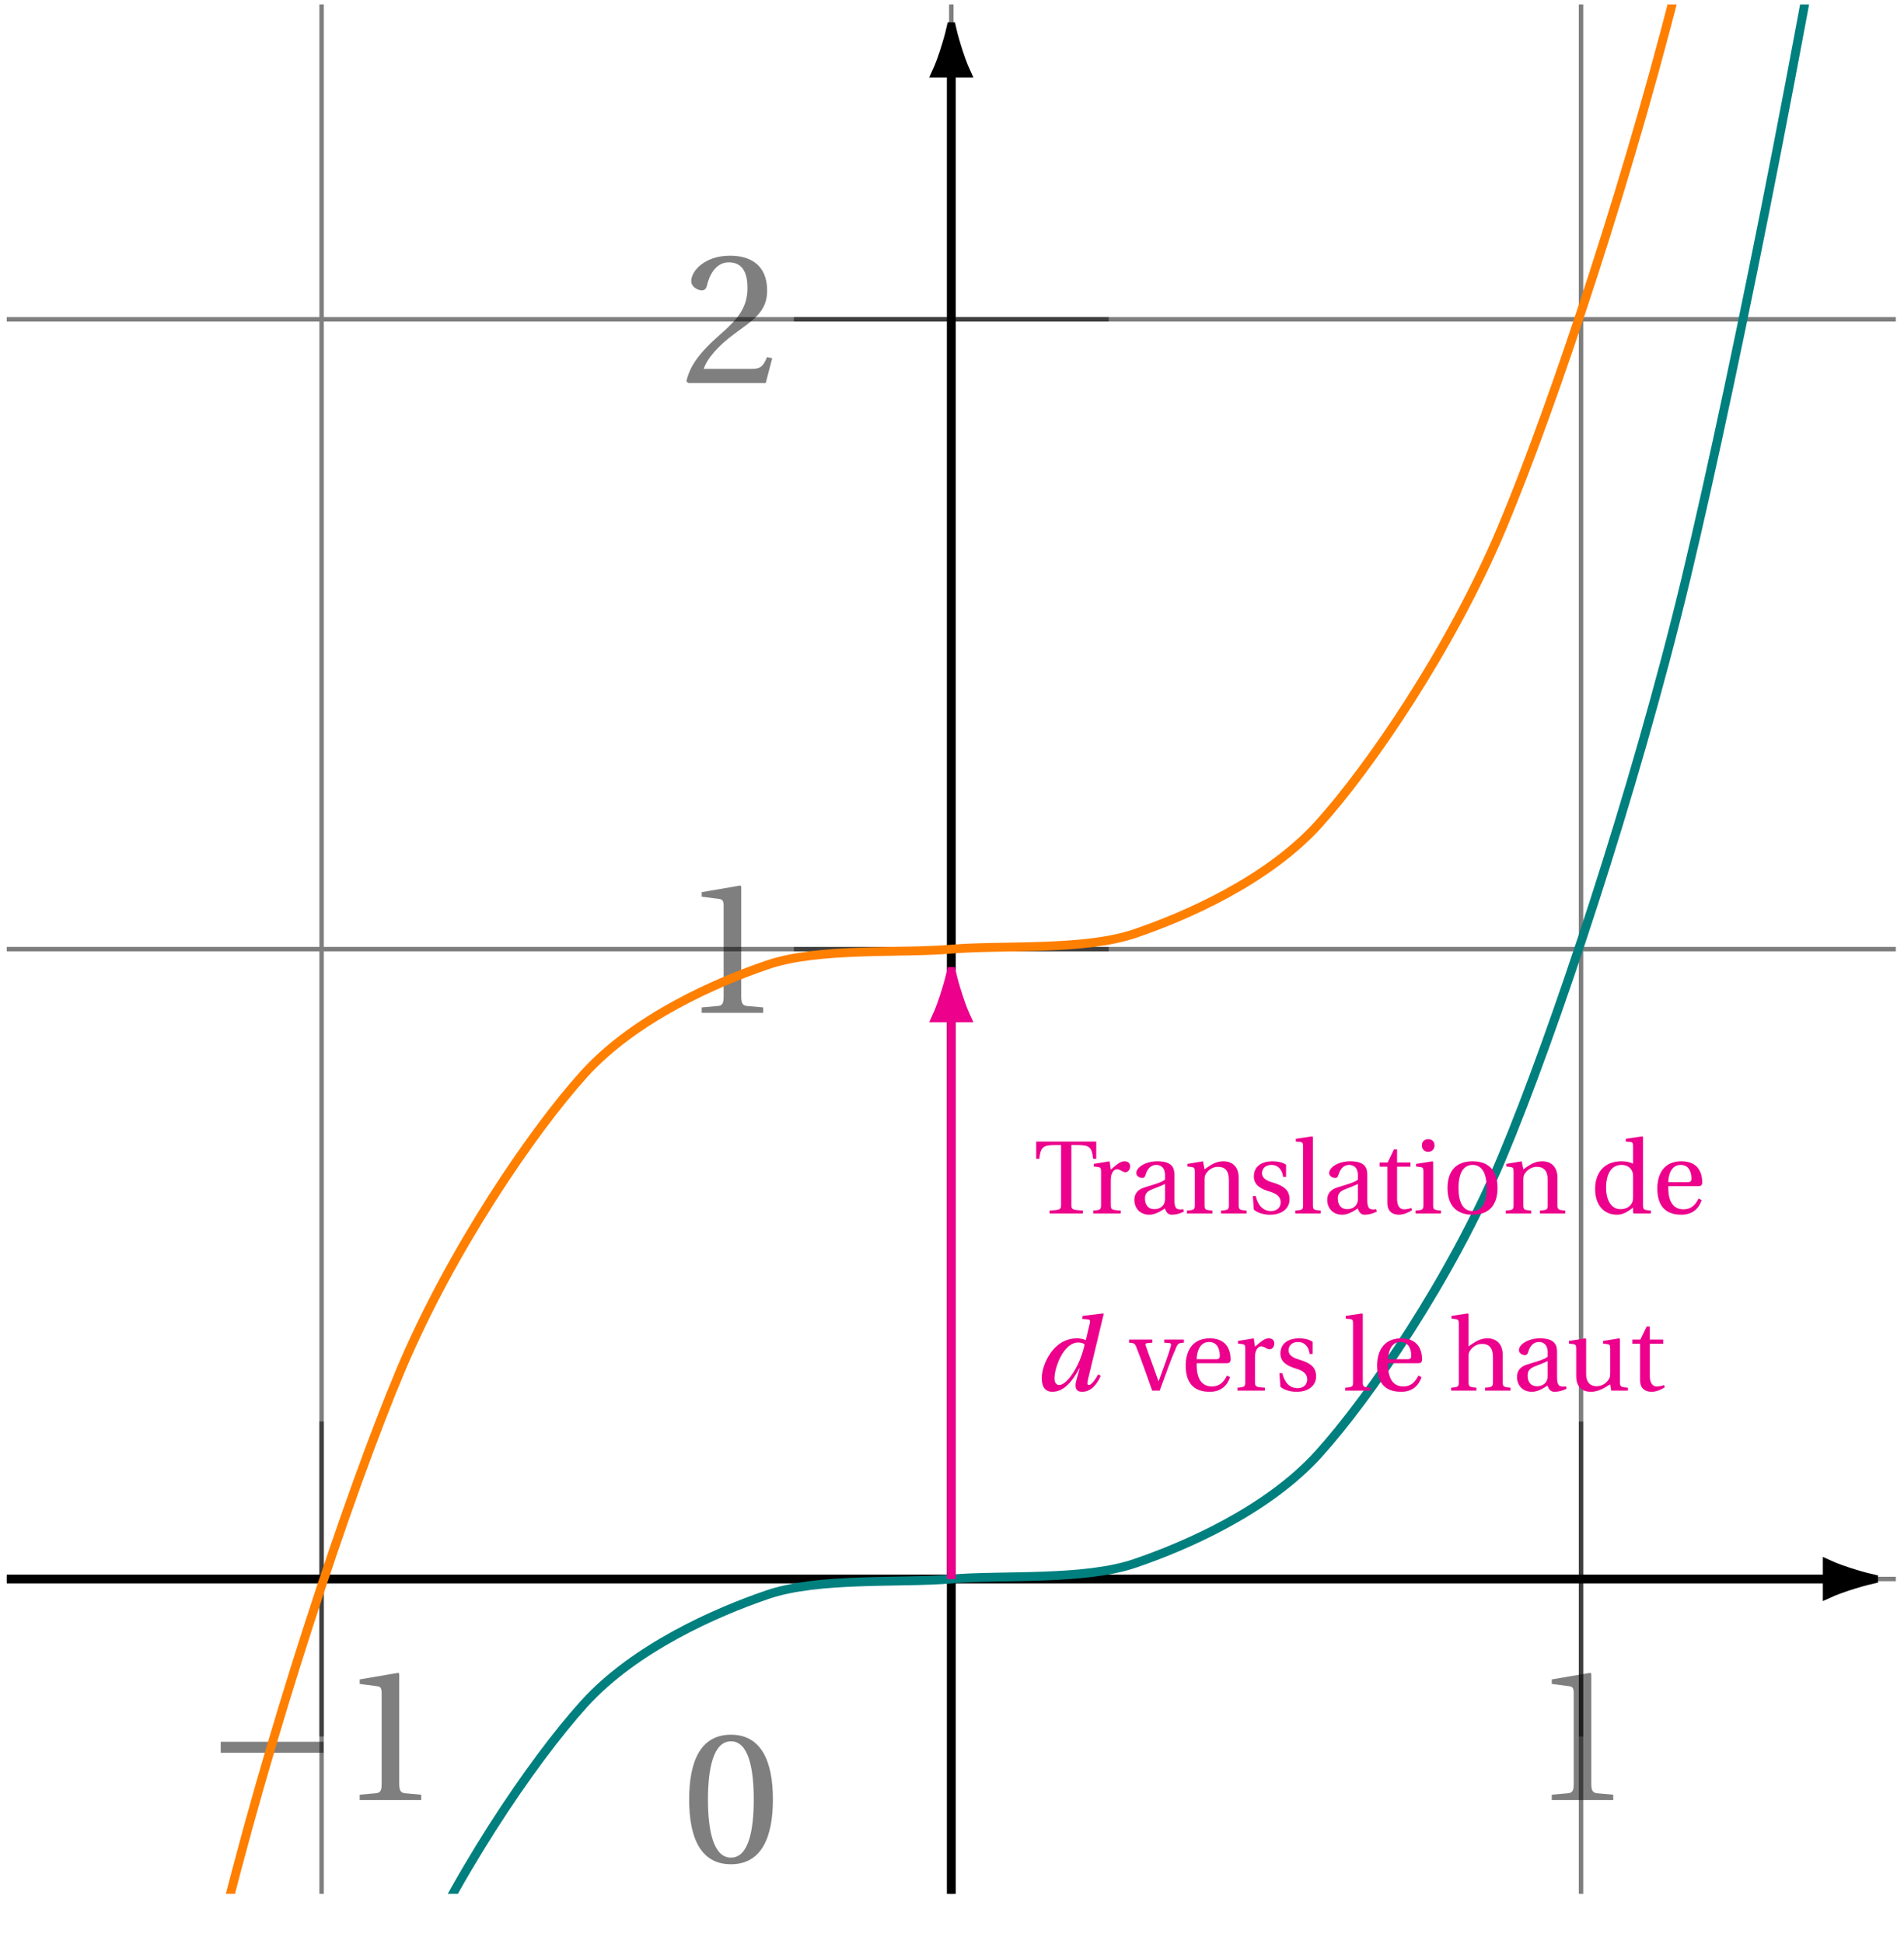
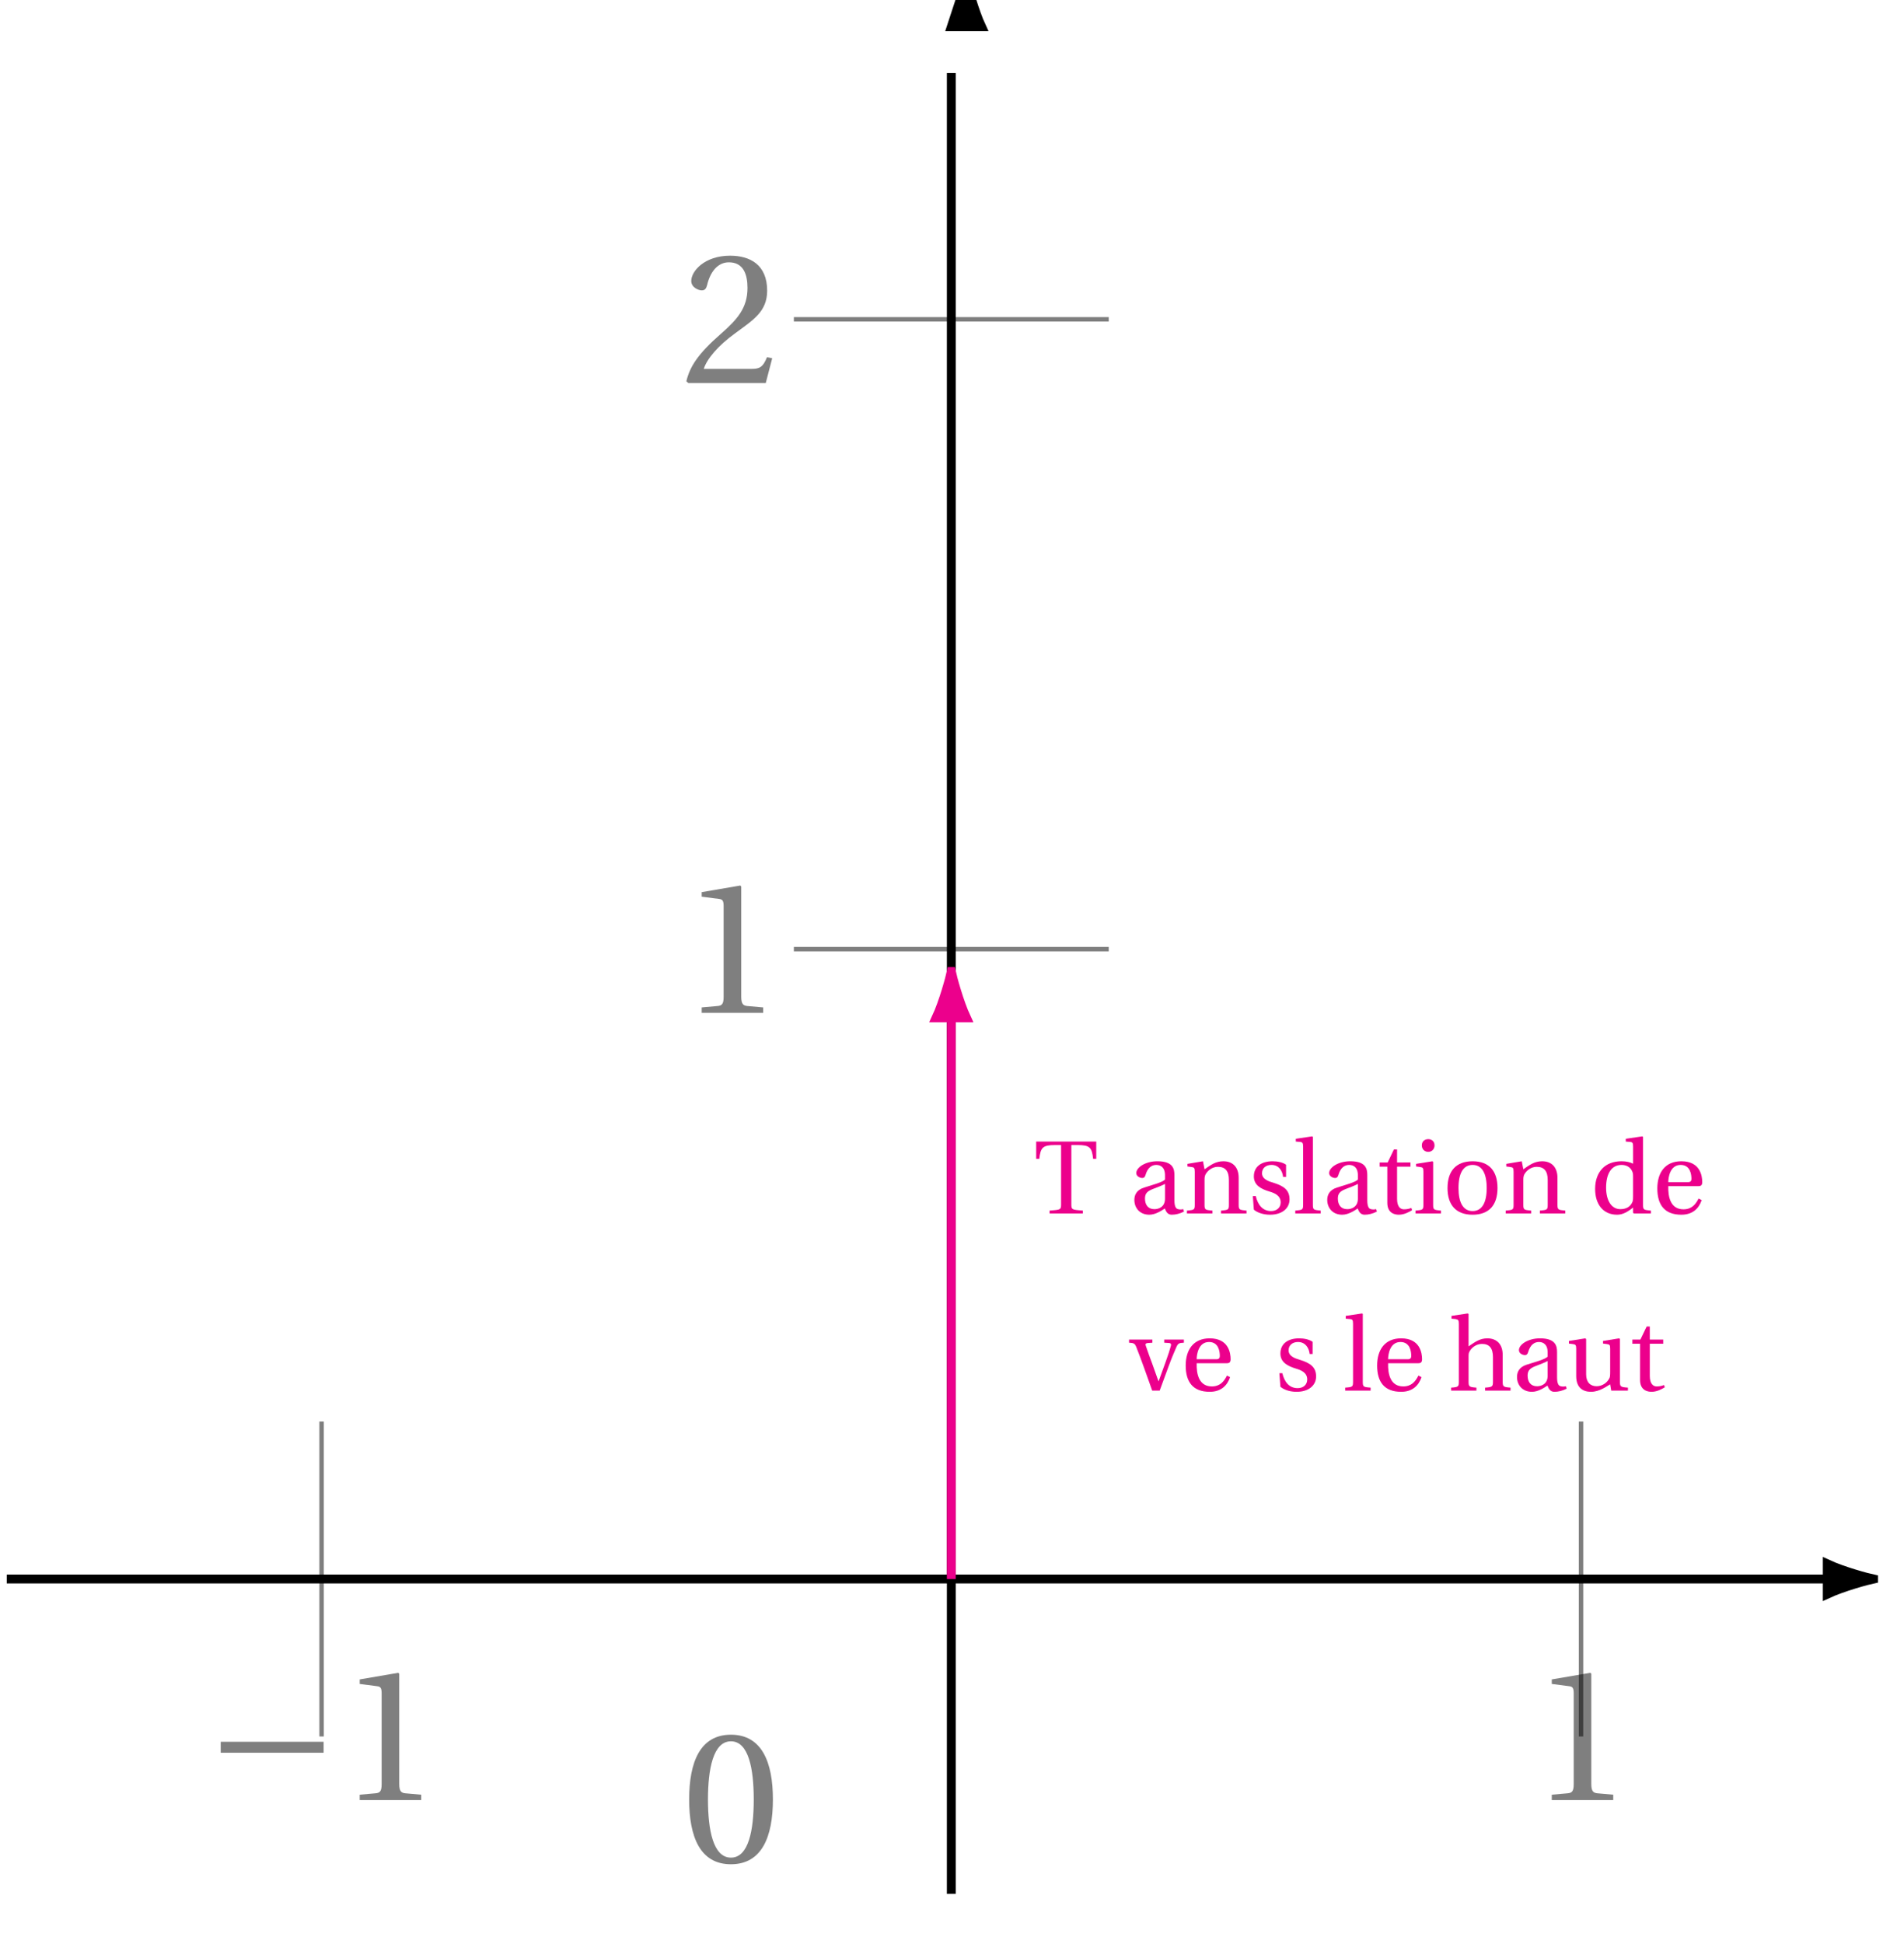
<svg xmlns="http://www.w3.org/2000/svg" xmlns:xlink="http://www.w3.org/1999/xlink" width="170.876pt" height="174.443pt" viewBox="0 0 170.876 174.443">
  <defs>
    <path id="b" d="M1.438-4.25h9.234v-.984H1.438Zm0 0" />
    <path id="c" d="M1.828 0h5.516v-.484l-1.406-.125c-.359-.031-.562-.156-.562-.828v-9.891l-.078-.094-3.469.594v.406l1.562.203c.297.031.406.156.406.641v8.141c0 .672-.172.797-.562.828l-1.406.125Zm0 0" />
    <path id="d" d="M.453-.156.625 0h6.953l.578-2.219-.469-.094c-.359.922-.703 1.047-1.375 1.047H2.016c.266-.875 1.266-2.078 2.828-3.203 1.609-1.188 2.859-1.938 2.859-3.812 0-2.344-1.547-3.141-3.328-3.141-2.297 0-3.484 1.391-3.484 2.266 0 .578.641.844.938.844.297 0 .406-.172.484-.469.266-1.141.922-2.047 1.953-2.047 1.297 0 1.672 1.062 1.672 2.297 0 1.812-.922 2.828-2.375 4.109C1.484-2.609.766-1.469.453-.156m0 0" />
    <path id="e" d="M.703-5.609c0 3.359.984 5.812 3.75 5.812S8.219-2.25 8.219-5.609s-1-5.812-3.766-5.812-3.75 2.453-3.75 5.812m1.688 0c0-2.734.469-5.219 2.062-5.219S6.5-8.344 6.5-5.609 6.047-.391 4.453-.391 2.391-2.875 2.391-5.609m0 0" />
    <path id="i" d="M.203-4.906h.281c.109-1.016.312-1.234 1.406-1.234h.547v5.281c0 .516-.016.531-1.031.594V0h2.984v-.266c-1-.062-1.031-.078-1.031-.594v-5.281h.562c1.094 0 1.281.219 1.391 1.234h.281v-1.547H.203Zm0 0" />
-     <path id="j" d="M.297 0h2.469v-.266C1.922-.312 1.875-.344 1.875-.812V-3c0-.719.328-.969.547-.969.141 0 .297.062.562.219.078.031.141.047.203.047.219 0 .422-.234.422-.531 0-.203-.125-.453-.5-.453-.344 0-.609.203-1.234.75l-.109-.75-1.422.234v.234l.359.047C.938-4.141 1-4.094 1-3.75v2.938c0 .469-.047.5-.703.547Zm0 0" />
    <path id="k" d="M.453-1.219c0 .703.469 1.328 1.344 1.328.547 0 1.094-.359 1.391-.562.125.359.297.562.625.562.344 0 .734-.094 1.094-.281l-.062-.219c-.125.031-.328.047-.469 0-.172-.031-.328-.203-.328-.797v-2.266c0-.547-.125-1.234-1.531-1.234C1.453-4.688.625-4.141.625-3.625c0 .297.344.438.531.438s.25-.109.297-.266c.203-.688.578-.906.969-.906.359 0 .781.188.781.938v.375c-.234.25-1.141.484-1.875.719-.688.219-.875.672-.875 1.109m.953-.125c0-.438.188-.656.719-.859.375-.141.859-.328 1.078-.453v1.328c0 .75-.578.938-.953.938-.578 0-.844-.406-.844-.953m0 0" />
    <path id="l" d="M.297 0h2.281v-.266C1.906-.312 1.875-.344 1.875-.812V-3c0-.234.016-.359.094-.516.203-.359.609-.672 1.109-.672.641 0 .984.359.984 1.172V-.812c0 .469-.031.5-.703.547V0h2.281v-.266C4.984-.312 4.938-.344 4.938-.812v-2.391c0-.938-.516-1.484-1.375-1.484-.688 0-1.125.328-1.688.719l-.141-.719-1.391.234v.234l.359.047C.938-4.141 1-4.094 1-3.75v2.938c0 .469-.031.5-.703.547Zm0 0" />
    <path id="m" d="M.438-1.562.531-.344c.344.297.906.453 1.453.453 1.109 0 1.75-.594 1.75-1.375 0-.828-.5-1.203-1.469-1.5-.391-.109-1-.312-1-.844 0-.484.375-.75.844-.75.656 0 .984.516 1.047 1.078h.266V-4.375c-.297-.219-.781-.312-1.203-.312-1 0-1.688.469-1.688 1.359 0 .781.625 1.125 1.406 1.359.422.125 1 .344 1 .969 0 .484-.359.781-.859.781-.75 0-1.188-.547-1.375-1.344Zm0 0" />
    <path id="n" d="M.188 0h2.281v-.266c-.672-.047-.703-.078-.703-.547V-6.875l-.062-.047-1.469.219v.25l.359.031c.234.016.297.078.297.422v5.188c0 .469-.031.5-.703.547Zm0 0" />
    <path id="o" d="M.281-4.203h.688v3.25C.969 0 1.672.109 2 .109c.469 0 .922-.234 1.188-.406L3.125-.5c-.234.094-.438.125-.672.125-.312 0-.609-.234-.609-.938v-2.891h1.203v-.375H1.844V-5.75H1.562L1-4.578H.281Zm0 0" />
    <path id="p" d="M.859-6.109c0 .328.234.578.578.578.328 0 .562-.25.562-.578 0-.344-.234-.562-.562-.562-.344 0-.578.219-.578.562M.297 0h2.281v-.266C1.906-.312 1.875-.344 1.875-.812V-4.625l-.062-.062-1.469.234v.234l.359.047C.938-4.141 1-4.094 1-3.75v2.938c0 .469-.031.5-.703.547Zm0 0" />
    <path id="q" d="M.453-2.281c0 1.5.75 2.391 2.25 2.391S4.938-.781 4.938-2.281c0-1.516-.734-2.406-2.234-2.406s-2.25.891-2.25 2.406m.984 0c0-1.297.406-2.078 1.266-2.078.859 0 1.266.781 1.266 2.078 0 1.281-.406 2.062-1.266 2.062-.859 0-1.266-.781-1.266-2.062m0 0" />
    <path id="r" d="M.453-2.203c0 1.391.734 2.312 1.969 2.312.5 0 .922-.234 1.438-.641v.469L3.938 0h1.516v-.266C4.781-.312 4.75-.344 4.75-.812V-6.875l-.062-.047-1.484.219v.25l.359.031c.25.016.297.078.297.422v1.531c-.25-.125-.594-.219-1.031-.219-.766 0-1.344.25-1.719.641C.703-3.625.453-3.016.453-2.203m.984-.109c0-1.203.438-2.047 1.391-2.047.438 0 .797.203.953.578.078.156.078.297.078.547v1.641c0 .219 0 .375-.047.531-.188.484-.609.672-1.094.672-.844 0-1.281-.844-1.281-1.922m0 0" />
    <path id="s" d="M.453-2.25c0 1.469.641 2.359 2.156 2.359 1.031 0 1.578-.578 1.828-1.312l-.281-.141c-.266.531-.625.969-1.359.969-1.156 0-1.391-1.109-1.359-2.078H4.125c.203 0 .359-.047.359-.359 0-.547-.172-1.875-1.875-1.875C1.141-4.688.453-3.656.453-2.25m.984-.562c0-.391.141-1.547 1.109-1.547.875 0 .969.875.969 1.25 0 .172-.062.297-.312.297Zm0 0" />
    <path id="u" d="M.016-4.297c.438.031.516.062.656.406.25.625.469 1.234.703 1.875L2.094 0h.672l.828-2.25c.266-.734.547-1.359.672-1.656.141-.328.25-.375.672-.391v-.281H3.172v.281l.453.031c.156.016.188.125.141.266-.078.297-.25.844-.469 1.438l-.625 1.719h-.016l-.562-1.578c-.203-.531-.391-1.062-.562-1.562q-.117-.258.141-.281l.438-.031v-.281H.016Zm0 0" />
    <path id="v" d="M.203 0h2.266v-.266C1.812-.312 1.766-.359 1.766-.812V-3c0-.234 0-.359.078-.5.203-.375.625-.688 1.125-.688.641 0 .984.359.984 1.172V-.812c0 .453-.047.5-.703.547V0h2.281v-.266C4.875-.312 4.828-.359 4.828-.812v-2.391c0-.938-.516-1.484-1.375-1.484-.688 0-1.109.328-1.688.719V-6.875l-.078-.047-1.453.219v.25l.359.031C.828-6.375.891-6.328.891-6v5.188c0 .453-.031.5-.688.547Zm0 0" />
    <path id="w" d="m.234-4.219.359.047c.234.031.297.078.297.422v2.453c0 1.078.641 1.406 1.328 1.406.797 0 1.453-.531 1.719-.672L4.031 0h1.5v-.266C4.875-.312 4.812-.344 4.812-.812V-4.625L4.75-4.688l-1.453.234v.234l.344.047c.25.031.297.078.297.422v2.094c0 .266-.016.469-.078.562-.219.422-.656.703-1.141.703-.547 0-.938-.344-.938-1.062V-4.625l-.078-.062-1.469.234Zm0 0" />
-     <path id="t" d="M.703-1.125c0 .609.188 1.234.953 1.234C2.719.109 3.516-.922 4.078-2h.031L3.812-.938c-.047.172-.078.328-.078.469 0 .391.203.578.594.578C5.125.109 5.656-.562 6-1.328l-.234-.125C5.562-1.078 5.172-.5 4.938-.5c-.109 0-.141-.062-.141-.172 0-.078.016-.188.047-.297l1.422-5.922-.062-.031-1.828.219-.047.266.516.047c.141.016.188.078.188.172 0 .062 0 .125-.031.219l-.344 1.453-.031.016c-.172-.094-.438-.156-.766-.156C1.672-4.688.703-2.25.703-1.125m1.141.016c0-.953.812-3.203 2.125-3.203.25 0 .469.062.578.172-.156.766-.469 1.625-.906 2.344C3.234-1.094 2.688-.5 2.266-.5 2-.5 1.844-.719 1.844-1.109m0 0" />
    <clipPath id="a">
      <path d="M.211 0h170.332v171H.211Zm0 0" />
    </clipPath>
    <clipPath id="f">
      <path d="M.211 141H165v2H.211Zm0 0" />
    </clipPath>
    <clipPath id="g">
      <path d="M152 129h18.543v26H152Zm0 0" />
    </clipPath>
    <clipPath id="h">
-       <path d="M.605.395h169.539V169.934H.605Zm0 0" />
-     </clipPath>
+       </clipPath>
  </defs>
  <g clip-path="url(#a)">
-     <path fill="none" stroke="#000" stroke-miterlimit="10" stroke-opacity=".5" stroke-width=".397" d="M.605 141.68h169.539M.605 85.164h169.539M.605 28.652h169.539M28.863 169.934V.395M85.375 169.934V.395m56.516 169.539V.395" />
-   </g>
+     </g>
  <path fill="none" stroke="#000" stroke-miterlimit="10" stroke-opacity=".5" stroke-width=".397" d="M28.863 127.551v28.258" />
  <g fill-opacity=".5">
    <use xlink:href="#b" x="18.37" y="161.518" />
    <use xlink:href="#c" x="30.454" y="161.518" />
  </g>
  <path fill="none" stroke="#000" stroke-miterlimit="10" stroke-opacity=".5" stroke-width=".397" d="M141.891 127.551v28.258" />
  <use xlink:href="#c" x="137.437" y="161.518" fill-opacity=".5" />
  <path fill="none" stroke="#000" stroke-miterlimit="10" stroke-opacity=".5" stroke-width=".397" d="M99.504 85.164H71.246" />
  <use xlink:href="#c" x="61.146" y="90.878" fill-opacity=".5" />
  <path fill="none" stroke="#000" stroke-miterlimit="10" stroke-opacity=".5" stroke-width=".397" d="M99.504 28.652H71.246" />
  <use xlink:href="#d" x="61.146" y="34.365" fill-opacity=".5" />
  <path fill="none" stroke="#000" stroke-miterlimit="10" stroke-opacity=".5" stroke-width=".397" d="M85.375 127.551v28.258" />
  <use xlink:href="#e" x="61.146" y="167.072" fill-opacity=".5" />
  <g clip-path="url(#f)">
    <path fill="none" stroke="#000" stroke-miterlimit="10" stroke-width=".794" d="M.605 141.68h163.383" />
  </g>
  <path d="M168.141 141.68c-.512-.105-2.75-.707-4.152-1.359v2.719c1.402-.652 3.641-1.254 4.152-1.359m0 0" />
  <g clip-path="url(#g)">
    <path fill="none" stroke="#000" stroke-miterlimit="10" stroke-width=".794" d="M168.141 141.68c-.512-.105-2.75-.707-4.152-1.359v2.719c1.402-.652 3.641-1.254 4.152-1.359Zm0 0" />
  </g>
  <path fill="none" stroke="#000" stroke-miterlimit="10" stroke-width=".794" d="M85.375 169.934V6.555" />
-   <path stroke="#000" stroke-miterlimit="10" stroke-width=".794" d="M85.375 2.402c-.105.508-.707 2.75-1.359 4.152h2.719c-.652-1.402-1.254-3.645-1.359-4.152Zm0 0" />
+   <path stroke="#000" stroke-miterlimit="10" stroke-width=".794" d="M85.375 2.402h2.719c-.652-1.402-1.254-3.645-1.359-4.152Zm0 0" />
  <g fill="none" stroke-miterlimit="10" stroke-width=".794" clip-path="url(#h)">
    <path stroke="#007F7F" d="M-112.418 2564.679s11.906-415.027 16.48-556.656c4.574-141.633 11.91-347 16.484-464.117 4.57-117.117 11.906-285.047 16.48-379.988 4.574-94.941 11.91-229.18 16.484-304.277 4.57-75.098 11.906-179.383 16.48-236.973s11.91-135.668 16.484-178.082c4.57-42.414 11.906-98.035 16.48-127.609 4.574-29.57 11.91-66.473 16.484-85.539 4.57-19.066 11.906-40.992 16.48-51.887 4.574-10.898 11.91-21.59 16.484-26.648 4.57-5.059 11.906-8.262 16.48-9.82 4.574-1.559 11.91-1.016 16.484-1.402 4.57-.391 11.906.156 16.48-1.402 4.574-1.555 11.91-4.75 16.484-9.809 4.57-5.055 11.906-15.738 16.48-26.629s11.91-32.805 16.484-51.863c4.57-19.059 11.906-55.945 16.48-85.508 4.574-29.566 11.91-85.168 16.484-127.57 4.57-42.402 11.906-120.461 16.48-178.035 4.574-57.574 11.91-161.84 16.484-236.922 4.57-75.082 11.906-209.293 16.48-304.215 4.574-94.926 11.91-262.824 16.484-379.926 4.57-117.098 11.906-322.434 16.48-464.043 4.574-141.609 16.484-556.574 16.484-556.574" />
    <path stroke="#FF7F00" d="M-112.418 2508.168s11.906-415.027 16.48-556.66c4.574-141.629 11.91-346.996 16.484-464.117 4.57-117.117 11.906-285.047 16.48-379.988 4.574-94.938 11.91-229.176 16.484-304.273 4.57-75.098 11.906-179.387 16.48-236.973 4.574-57.59 11.91-135.672 16.484-178.086 4.57-42.414 11.906-98.031 16.48-127.605s11.91-66.473 16.484-85.539c4.57-19.07 11.906-40.992 16.48-51.891 4.574-10.895 11.91-21.586 16.484-26.648 4.57-5.059 11.906-8.262 16.48-9.816 4.574-1.559 11.91-1.016 16.484-1.406 4.57-.387 11.906.156 16.48-1.398s11.91-4.754 16.484-9.809c4.57-5.055 11.906-15.738 16.48-26.629s11.91-32.805 16.484-51.863c4.57-19.062 11.906-55.945 16.48-85.512 4.574-29.562 11.91-85.164 16.484-127.566 4.57-42.402 11.906-120.465 16.48-178.039 4.574-57.574 11.91-161.836 16.484-236.918 4.57-75.082 11.906-209.293 16.48-304.219 4.574-94.922 11.91-262.824 16.484-379.922 4.57-117.098 11.906-322.434 16.48-464.043 4.574-141.609 16.484-556.574 16.484-556.574" />
  </g>
  <path fill="none" stroke="#EC008C" stroke-miterlimit="10" stroke-width=".794" d="M85.375 141.68V91.324" />
  <path fill="#EC008C" stroke="#EC008C" stroke-miterlimit="10" stroke-width=".794" d="M85.375 87.172c-.105.508-.707 2.75-1.359 4.152h2.719c-.652-1.402-1.254-3.645-1.359-4.152Zm0 0" />
  <use xlink:href="#i" x="92.791" y="108.884" fill="#EC008C" />
  <use xlink:href="#j" x="97.816" y="108.884" fill="#EC008C" />
  <g fill="#EC008C">
    <use xlink:href="#k" x="101.351" y="108.884" />
    <use xlink:href="#l" x="106.227" y="108.884" />
    <use xlink:href="#m" x="111.997" y="108.884" />
    <use xlink:href="#n" x="116.059" y="108.884" />
    <use xlink:href="#k" x="118.661" y="108.884" />
    <use xlink:href="#o" x="123.537" y="108.884" />
    <use xlink:href="#p" x="126.744" y="108.884" />
    <use xlink:href="#q" x="129.456" y="108.884" />
    <use xlink:href="#l" x="134.838" y="108.884" />
  </g>
  <g fill="#EC008C">
    <use xlink:href="#r" x="142.703" y="108.884" />
    <use xlink:href="#s" x="148.285" y="108.884" />
  </g>
  <use xlink:href="#t" x="92.791" y="124.774" fill="#EC008C" />
  <use xlink:href="#u" x="101.311" y="124.774" fill="#EC008C" />
  <g fill="#EC008C">
    <use xlink:href="#s" x="105.959" y="124.774" />
    <use xlink:href="#j" x="110.756" y="124.774" />
    <use xlink:href="#m" x="114.38" y="124.774" />
  </g>
  <g fill="#EC008C">
    <use xlink:href="#n" x="120.538" y="124.774" />
    <use xlink:href="#s" x="123.139" y="124.774" />
  </g>
  <g fill="#EC008C">
    <use xlink:href="#v" x="130.032" y="124.774" />
    <use xlink:href="#k" x="135.692" y="124.774" />
    <use xlink:href="#w" x="140.568" y="124.774" />
    <use xlink:href="#o" x="146.219" y="124.774" />
  </g>
</svg>